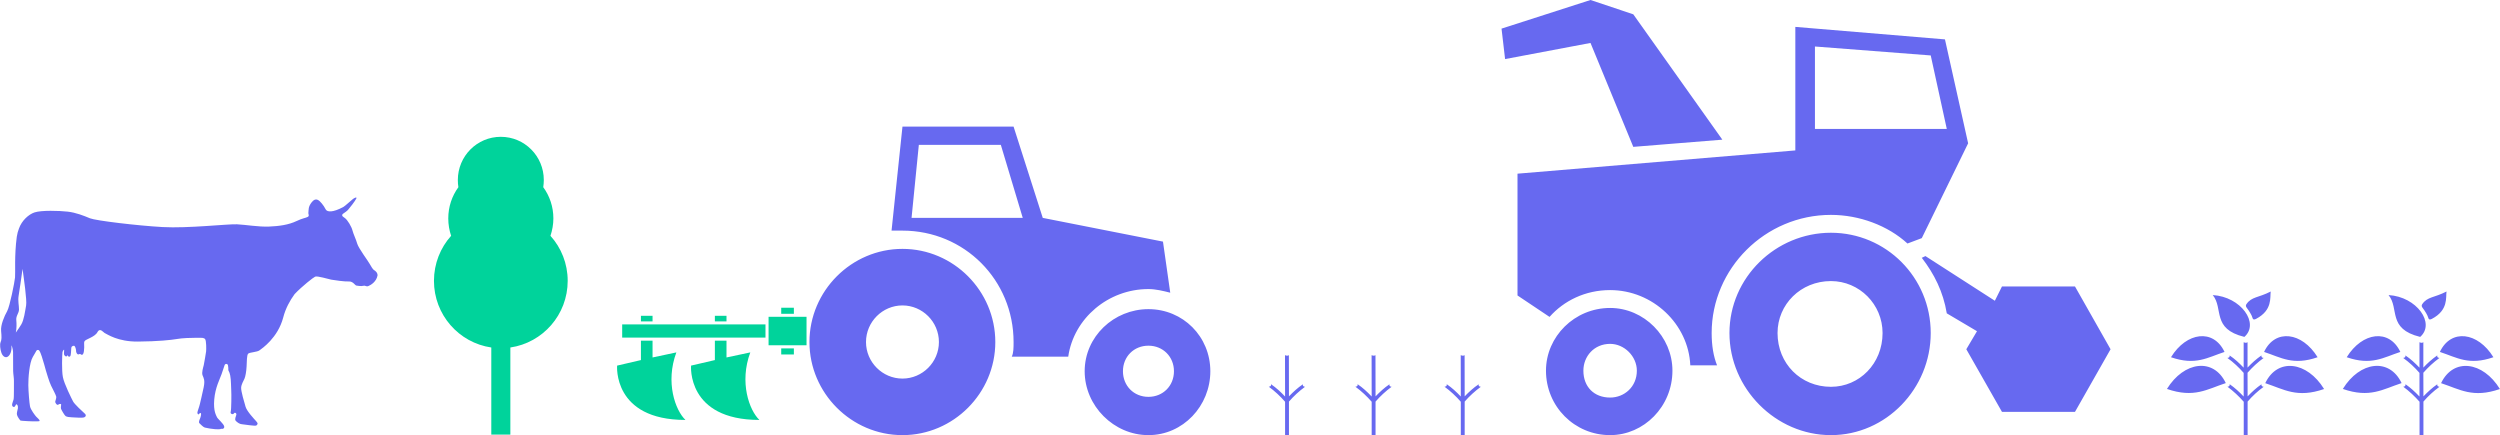
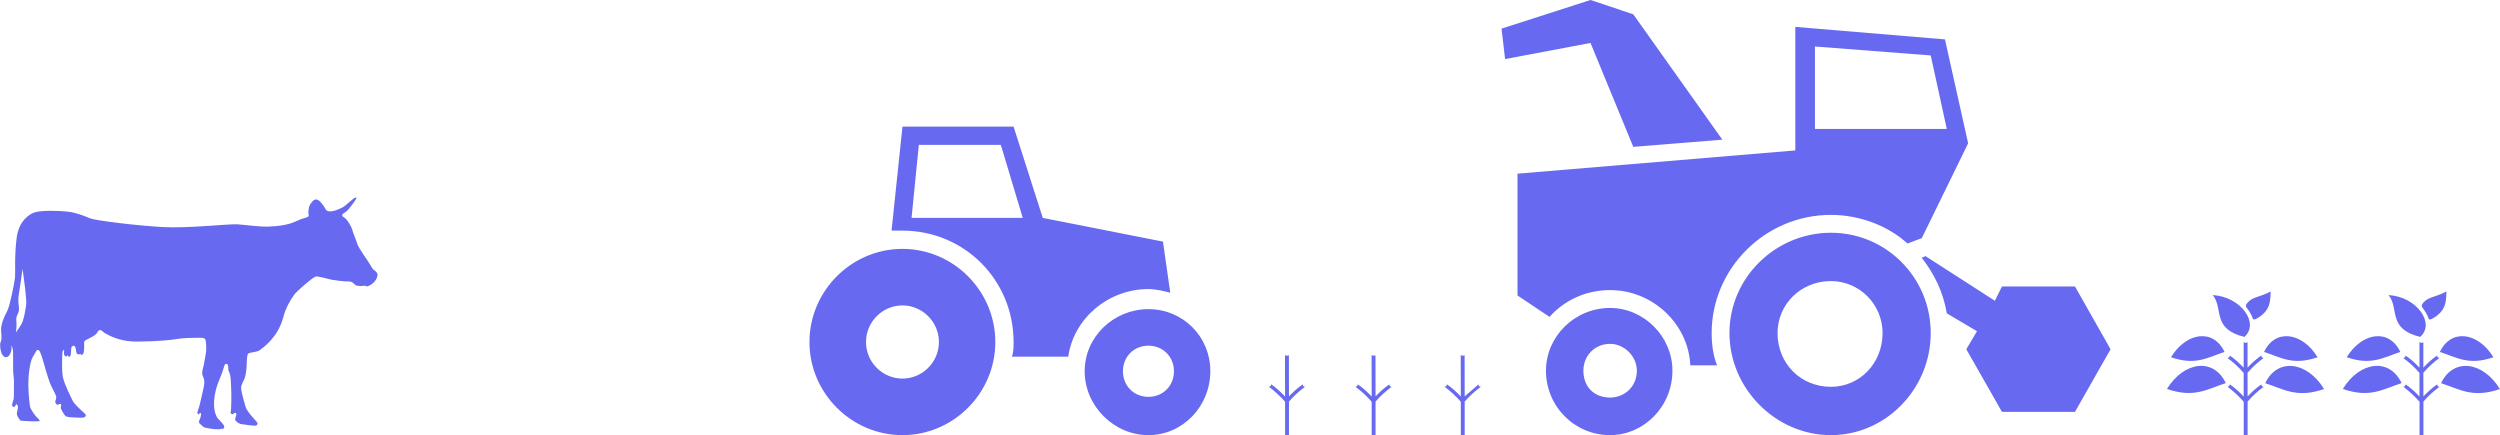
<svg xmlns="http://www.w3.org/2000/svg" xml:space="preserve" width="316px" height="55px" version="1.1" shape-rendering="geometricPrecision" text-rendering="geometricPrecision" image-rendering="optimizeQuality" fill-rule="evenodd" clip-rule="evenodd" viewBox="0 0 316.09 55.02">
  <g id="__x0023_Layer_x0020_1">
-     <path fill="#00D39B" d="M68.75 22.76c0,0.32 -0.03,0.62 -0.07,0.91 0.81,1.11 1.28,2.47 1.28,3.95 0,0.76 -0.14,1.51 -0.37,2.2 1.36,1.5 2.18,3.51 2.18,5.69 0,4.29 -3.15,7.83 -7.25,8.43l0 11.01 -2.41 0 0 -11.01c-4.1,-0.6 -7.25,-4.14 -7.25,-8.43 0,-2.18 0.82,-4.19 2.17,-5.69 -0.23,-0.69 -0.36,-1.44 -0.36,-2.2 0,-1.48 0.47,-2.84 1.28,-3.95 -0.05,-0.29 -0.07,-0.59 -0.07,-0.91 0,-3.02 2.43,-5.46 5.43,-5.46 3.01,0 5.44,2.44 5.44,5.46zm16.76 21.8l-3.01 0.64 0 -2.12 -1.47 0 0 2.45 -3.01 0.7c0,0 -0.58,6.87 8.64,6.87 -1.28,-1.22 -2.56,-4.75 -1.15,-8.54zm14.86 -5.65l-1.6 0 0 0.77 1.6 0 0 -0.77zm-1.6 5.14l0 0.77 1.6 0 0 -0.77 -1.6 0zm-1.6 -3.99l4.8 0 0 3.6 -4.8 0 0 -3.6zm-18.51 0.96l18.12 0 0 1.67 -18.12 0 0 -1.67zm16.2 3.54l-3.01 0.64 0 -2.12 -1.47 0 0 2.45 -3.01 0.7c0,0 -0.58,6.87 8.64,6.87 -1.28,-1.22 -2.56,-4.75 -1.15,-8.54zm-3.01 -3.92l0 -0.71 -1.47 0 0 0.71 1.47 0zm-9.35 0l0 -0.71 -1.47 0 0 0.71 1.47 0z" />
-     <path fill="#6769F0" d="M266.86 44.16l-4.5 7.92 -9.23 0 -4.51 -7.92 1.35 -2.28 -3.82 -2.26c-0.45,-2.72 -1.58,-4.98 -3.16,-7.02l0.46 -0.22 8.78 5.65 0.9 -1.81 9.23 0 4.5 7.94zm-102.13 4.43c-0.02,0.09 -0.01,0.17 0.04,0.22 0.04,0.05 0.12,0.09 0.23,0.1 -0.75,0.55 -1.43,1.18 -2.03,1.87l0 4.24 -0.49 0 0 -4.22c-0.61,-0.7 -1.29,-1.34 -2.06,-1.9 0.11,-0.01 0.19,-0.04 0.24,-0.09 0.04,-0.06 0.06,-0.13 0.04,-0.23 0.68,0.47 1.21,0.96 1.78,1.56l-0.01 -5.23c0.18,0.08 0.35,0.1 0.49,0l0.01 5.21c0.56,-0.58 1.09,-1.07 1.76,-1.53zm22.23 0c-0.02,0.09 -0.01,0.17 0.03,0.22 0.05,0.05 0.13,0.09 0.24,0.1 -0.75,0.55 -1.44,1.18 -2.04,1.87l0 4.24 -0.49 0 0 -4.22c-0.61,-0.7 -1.29,-1.34 -2.06,-1.9 0.11,-0.01 0.19,-0.04 0.24,-0.09 0.04,-0.06 0.06,-0.13 0.04,-0.23 0.68,0.47 1.21,0.96 1.78,1.56l-0.01 -5.23c0.18,0.08 0.35,0.1 0.49,0l0.01 5.21c0.56,-0.58 1.09,-1.07 1.77,-1.53zm-11.28 0c-0.02,0.09 -0.01,0.17 0.04,0.22 0.04,0.05 0.12,0.09 0.23,0.1 -0.75,0.55 -1.43,1.18 -2.03,1.87l0 4.24 -0.49 0 0 -4.22c-0.61,-0.7 -1.29,-1.34 -2.06,-1.9 0.11,-0.01 0.19,-0.04 0.24,-0.09 0.04,-0.06 0.06,-0.13 0.04,-0.23 0.68,0.47 1.21,0.96 1.78,1.56l-0.01 -5.23c0.18,0.08 0.35,0.1 0.49,0l0.01 5.21c0.56,-0.58 1.09,-1.07 1.76,-1.53zm126.33 -11.28c3.57,0.21 5.95,3.58 4,5.29 -4.18,-1.02 -2.61,-3.6 -4,-5.29zm7.33 -0.45c-1.55,0.8 -2.42,0.64 -3.07,1.6 -0.1,0.15 -0.09,0.29 0.04,0.46 0.21,0.27 0.33,0.47 0.45,0.67 0.12,0.21 0.21,0.38 0.28,0.61 0.02,0.06 0.06,0.32 0.45,0.12 2.11,-1.11 1.74,-2.72 1.85,-3.46zm-5.68 11.58c-2.39,0.78 -4,1.93 -7.43,0.74 2.14,-3.49 5.89,-3.99 7.43,-0.74zm4.84 -3.94c2.17,0.71 3.65,1.75 6.77,0.67 -1.96,-3.19 -5.37,-3.64 -6.77,-0.67zm-5 0c-1.4,-2.97 -4.81,-2.52 -6.78,0.67 3.13,1.08 4.61,0.04 6.78,-0.67zm4.67 0.44c-0.02,0.1 0,0.17 0.04,0.23 0.05,0.05 0.13,0.08 0.24,0.09 -0.76,0.55 -1.43,1.18 -2.04,1.87l0.01 2.99c0.56,-0.58 1.09,-1.07 1.75,-1.53 -0.01,0.09 0,0.17 0.05,0.22 0.04,0.05 0.12,0.09 0.23,0.1 -0.76,0.55 -1.43,1.17 -2.03,1.87l0 0.59 0 3.65 -0.49 0 0 -4.22c-0.62,-0.7 -1.3,-1.34 -2.06,-1.9 0.11,-0.01 0.19,-0.04 0.23,-0.09 0.05,-0.06 0.06,-0.13 0.05,-0.23 0.67,0.47 1.2,0.96 1.77,1.56l0 -2.99c-0.61,-0.7 -1.29,-1.34 -2.06,-1.89 0.12,-0.01 0.19,-0.05 0.24,-0.1 0.05,-0.05 0.06,-0.13 0.04,-0.22 0.68,0.46 1.21,0.96 1.78,1.55l0 -3.22c0.18,0.09 0.35,0.11 0.49,0l0 2.25 0 0.96c0.56,-0.59 1.09,-1.07 1.76,-1.54zm0.48 3.51c1.55,-3.25 5.29,-2.76 7.44,0.74 -3.43,1.19 -5.05,0.04 -7.44,-0.74zm-28.87 -11.14c3.57,0.21 5.95,3.58 4,5.29 -4.17,-1.02 -2.61,-3.6 -4,-5.29zm7.33 -0.45c-1.55,0.8 -2.42,0.64 -3.07,1.6 -0.1,0.15 -0.09,0.29 0.04,0.46 0.21,0.27 0.33,0.47 0.45,0.67 0.13,0.21 0.21,0.38 0.28,0.61 0.02,0.06 0.06,0.32 0.45,0.12 2.11,-1.11 1.74,-2.72 1.85,-3.46zm-5.68 11.58c-2.39,0.78 -4,1.93 -7.44,0.74 2.15,-3.49 5.9,-3.99 7.44,-0.74zm4.84 -3.94c2.17,0.71 3.65,1.75 6.77,0.67 -1.96,-3.19 -5.37,-3.64 -6.77,-0.67zm-5 0c-1.4,-2.97 -4.81,-2.52 -6.77,0.67 3.12,1.08 4.6,0.04 6.77,-0.67zm4.67 0.44c-0.02,0.1 0,0.17 0.04,0.23 0.05,0.05 0.13,0.08 0.24,0.09 -0.76,0.55 -1.43,1.18 -2.04,1.87l0.01 2.99c0.56,-0.58 1.09,-1.07 1.75,-1.53 -0.01,0.09 0,0.17 0.05,0.22 0.04,0.05 0.12,0.09 0.23,0.1 -0.76,0.55 -1.43,1.17 -2.03,1.87l0 0.59 0 3.65 -0.49 0 0 -4.22c-0.62,-0.7 -1.3,-1.34 -2.06,-1.9 0.11,-0.01 0.19,-0.04 0.23,-0.09 0.05,-0.06 0.06,-0.13 0.05,-0.23 0.67,0.47 1.2,0.96 1.77,1.56l0 -2.99c-0.61,-0.7 -1.29,-1.34 -2.06,-1.89 0.12,-0.01 0.19,-0.05 0.24,-0.1 0.05,-0.05 0.06,-0.13 0.04,-0.22 0.68,0.46 1.21,0.96 1.78,1.55l0 -3.22c0.18,0.09 0.35,0.11 0.49,0l0 2.25 0 0.96c0.56,-0.59 1.09,-1.07 1.76,-1.54zm0.48 3.51c1.54,-3.25 5.29,-2.76 7.44,0.74 -3.43,1.19 -5.05,0.04 -7.44,-0.74zm-239.14 -14.3c-0.13,-0.06 -0.39,-0.5 -0.56,-0.8 -0.15,-0.3 -1.39,-1.95 -1.56,-2.53 -0.16,-0.57 -0.48,-1.2 -0.6,-1.67 -0.11,-0.47 -0.63,-1.36 -0.98,-1.59 -0.1,-0.06 -0.18,-0.12 -0.24,-0.18 -0.12,-0.09 -0.11,-0.27 0.02,-0.35 0.21,-0.14 0.51,-0.35 0.63,-0.49 0.2,-0.21 0.92,-1.15 1.05,-1.43 0.13,-0.29 -0.31,-0.04 -0.43,0.06 -0.12,0.09 -0.65,0.55 -0.95,0.81 -0.07,0.06 -0.15,0.12 -0.24,0.18 -1.38,0.75 -2.06,0.65 -2.24,0.33 -0.15,-0.28 -0.33,-0.57 -0.5,-0.76 -0.31,-0.36 -0.74,-0.87 -1.3,-0.13 -0.43,0.57 -0.35,0.87 -0.4,1.33 0,0.06 0.01,0.14 0.04,0.23 0.03,0.11 -0.02,0.23 -0.13,0.27 -0.15,0.07 -0.3,0.12 -0.47,0.16 -0.27,0.07 -0.6,0.21 -0.93,0.36 -1,0.48 -2.22,0.65 -3.51,0.7 -1.3,0.05 -2.88,-0.23 -4.03,-0.29 -1.16,-0.05 -6.21,0.53 -9.4,0.35 -3.2,-0.18 -8.46,-0.81 -9.19,-1.11 -0.73,-0.31 -1.79,-0.73 -2.82,-0.84 -1.04,-0.12 -3.33,-0.19 -4.19,0.1 -0.72,0.24 -1.61,1.01 -1.97,2.05 -0.12,0.3 -0.21,0.64 -0.27,1.03 -0.32,2.38 -0.16,4.59 -0.22,5.14 -0.05,0.56 -0.66,3.66 -1,4.27 -0.35,0.62 -0.84,1.74 -0.76,2.51 0.07,0.73 0.07,1.11 -0.06,1.39 -0.13,0.29 -0.06,0.91 0.1,1.37 0.16,0.45 0.54,0.72 0.88,0.42 0.33,-0.29 0.42,-0.88 0.39,-1.14 -0.01,-0.06 0.01,-0.14 0.03,-0.24 0.07,0.29 0.17,0.61 0.17,0.86 -0.01,0.4 0,2 0.01,2.4 0.01,0.4 0.12,0.95 0.1,1.32 -0.02,0.36 0.03,2 -0.05,2.29 -0.08,0.3 -0.33,0.74 -0.06,0.9 0.28,0.16 0.32,-0.35 0.43,-0.31 0.11,0.04 0.22,0.21 0.18,0.51 -0.05,0.3 -0.18,0.59 -0.11,0.84 0.07,0.26 0.38,0.67 0.44,0.71 0.07,0.04 1.64,0.12 1.97,0.1 0.33,-0.02 0.46,0.02 0.45,-0.1 -0.01,-0.11 -0.33,-0.38 -0.44,-0.5 -0.11,-0.12 -0.7,-0.87 -0.78,-1.31 -0.08,-0.43 -0.2,-1.86 -0.21,-2.67 -0.01,-0.82 0.12,-2.83 0.57,-3.57 0.24,-0.39 0.36,-0.63 0.45,-0.78 0.08,-0.14 0.29,-0.14 0.38,0 0.08,0.14 0.18,0.34 0.3,0.72 0.23,0.68 0.44,1.51 0.52,1.78 0.08,0.26 0.42,1.44 0.66,1.92 0.23,0.47 0.62,1.2 0.65,1.39 0.04,0.18 -0.13,0.54 -0.13,0.65 -0.01,0.11 0.22,0.48 0.38,0.36 0.15,-0.12 0.36,-0.13 0.37,-0.02 0,0.1 -0.06,0.4 -0.02,0.53 0.04,0.13 0.43,0.82 0.58,0.93 0.16,0.11 0.5,0.15 0.82,0.16 0.32,0.02 1.34,0.09 1.54,0 0.19,-0.09 0.3,-0.27 0.05,-0.49 -0.25,-0.22 -1.29,-1.19 -1.45,-1.5 -0.17,-0.31 -1.15,-2.27 -1.3,-3.1 -0.16,-0.8 -0.1,-2.79 -0.05,-3.17l0.02 -0.05c0.06,-0.17 0.19,-0.3 0.19,-0.21 -0.01,0.09 -0.04,0.51 0,0.61 0.04,0.09 0.29,0.41 0.44,0.03 0.04,0.25 0.33,0.32 0.39,-0.01 0.06,-0.33 0.05,-0.91 0.1,-1 0.04,-0.09 0.29,-0.24 0.4,-0.11 0.11,0.14 0.19,0.47 0.18,0.65 0,0.15 0.17,0.48 0.34,0.38 0.08,-0.05 0.18,-0.06 0.24,0 0.14,0.12 0.34,0.12 0.41,-0.4 0.1,-0.74 -0.04,-0.97 0.07,-1.24 0.11,-0.27 1.3,-0.52 1.64,-1.16 0.35,-0.64 0.77,0.09 0.99,0.15 0.22,0.09 1.58,1.07 4.13,1.04 2.57,-0.02 4.2,-0.2 4.9,-0.32 0.7,-0.13 1.87,-0.16 2.55,-0.16 0.67,0 0.89,-0.02 1.05,0.18 0.15,0.19 0.15,1.3 0.12,1.55 -0.03,0.25 -0.24,1.46 -0.3,1.74 -0.07,0.28 -0.28,0.93 -0.15,1.27 0.13,0.34 0.34,0.6 0.14,1.54 -0.2,0.94 -0.4,1.78 -0.48,2.11 -0.07,0.33 -0.29,0.88 -0.31,1.04 -0.02,0.15 0.1,0.33 0.17,0.24 0.07,-0.1 0.22,-0.21 0.28,-0.13 0.05,0.08 -0.02,0.46 -0.12,0.68 -0.1,0.22 -0.19,0.48 -0.07,0.59 0.12,0.1 0.44,0.47 0.67,0.54 0.23,0.07 1.03,0.2 1.32,0.21 0.28,0.02 0.68,0.03 0.76,-0.06 0.04,0.06 0.44,0.04 0.38,-0.29 -0.06,-0.34 -0.86,-0.99 -0.92,-1.18 -0.07,-0.19 -0.47,-0.71 -0.34,-2.23 0.13,-1.52 0.71,-2.58 0.93,-3.21l0.38 -1.13c0.08,-0.23 0.4,-0.19 0.43,0.04 0.04,0.24 0.05,0.44 0.04,0.54 -0.01,0.18 0.13,0.16 0.24,0.73 0.12,0.57 0.1,1.61 0.13,1.92 0.03,0.3 0.02,2.43 -0.07,2.68 -0.09,0.25 0.29,0.39 0.4,0.2 0.11,-0.19 0.37,-0.04 0.31,0.18 -0.06,0.22 -0.24,0.57 -0.07,0.75 0.17,0.19 0.5,0.42 0.76,0.43 0.27,0.01 1.73,0.28 1.86,0.15 0.14,-0.13 0.24,-0.23 -0.03,-0.52 -0.26,-0.29 -1.18,-1.26 -1.35,-1.84 -0.17,-0.57 -0.58,-1.97 -0.56,-2.4 0.02,-0.44 0.31,-0.88 0.42,-1.14 0.12,-0.26 0.24,-0.93 0.27,-1.54 0.03,-0.61 0.02,-1.45 0.2,-1.63 0.19,-0.18 1.12,-0.19 1.43,-0.42 0.31,-0.23 2.32,-1.57 3,-4.15 0.3,-1.16 0.85,-2.15 1.42,-2.93l0.02 -0.03c0.97,-1.02 2.37,-2.11 2.6,-2.21 0.28,-0.12 1.67,0.31 2.03,0.38 0.37,0.07 1.72,0.26 2.22,0.23 0.51,-0.04 0.81,0.48 0.92,0.51 0.11,0.02 0.63,0.12 0.92,0.04 0.3,-0.08 0.34,0.16 0.66,0.02 0.32,-0.13 0.98,-0.55 1.13,-1.3l0.01 -0.05c0,-0.37 -0.33,-0.6 -0.45,-0.66zm-43.99 4.47c-0.14,0.78 -0.27,1.84 -0.62,2.42 -0.15,0.27 -0.43,0.64 -0.68,1.01 0.11,-0.54 0.1,-1.18 0.06,-1.53 -0.07,-0.59 0.33,-0.89 0.34,-1.38 0,-0.53 -0.15,-1.1 -0.05,-1.72 0.09,-0.5 0.37,-2.48 0.5,-3.42 0.16,1.22 0.57,3.96 0.45,4.62zm214.48 -20.96l-11.26 0.91 -5.41 -13.14 -10.8 2.04 -0.45 -3.85 11.25 -3.62 5.41 1.81 11.26 15.85zm28.15 -12.68l-18.92 -1.58 0 15.62 -35.13 2.94 0 15.4 4.05 2.71c1.81,-2.04 4.51,-3.39 7.66,-3.39 5.4,0 9.91,4.3 10.14,9.51l3.38 0c-0.45,-1.13 -0.68,-2.49 -0.68,-4.08 0,-8.15 6.76,-14.94 15.08,-14.94 3.61,0 7.21,1.36 9.68,3.62l1.81 -0.68 5.86 -11.99 -2.93 -13.14zm-42.34 33.96c-4.5,0 -8.11,3.62 -8.11,7.93 0,4.53 3.61,8.15 8.11,8.15 4.28,0 7.88,-3.62 7.88,-8.15 0,-4.31 -3.6,-7.93 -7.88,-7.93zm27.92 -9.51c-6.98,0 -12.83,5.66 -12.83,12.68 0,7.02 5.85,12.91 12.83,12.91 6.98,0 12.62,-5.89 12.62,-12.91 0,-7.02 -5.64,-12.68 -12.62,-12.68zm-86.3 9.66c-4.37,0 -8.06,3.47 -8.06,7.85 0,4.39 3.69,8.08 8.06,8.08 4.38,0 7.83,-3.69 7.83,-8.08 0,-4.38 -3.45,-7.85 -7.83,-7.85zm0 11.09c1.84,0 3.23,-1.39 3.23,-3.24 0,-1.84 -1.39,-3.23 -3.23,-3.23 -1.84,0 -3.22,1.39 -3.22,3.23 0,1.85 1.38,3.24 3.22,3.24zm-31.1 -34.17l14.05 0 3.69 11.54 15.2 3 0.92 6.46c-0.92,-0.23 -1.84,-0.46 -2.76,-0.46 -5.07,0 -9.44,3.69 -10.14,8.55l-7.14 0c0.23,-0.46 0.23,-1.16 0.23,-1.85 0,-7.85 -6.22,-14.09 -14.05,-14.09l-1.38 0 1.38 -13.15zm15.21 11.54l-2.77 -9.23 -10.37 0 -0.92 9.23 14.06 0zm-15.21 3.92c6.45,0 11.74,5.31 11.74,11.78 0,6.46 -5.29,11.77 -11.74,11.77 -6.45,0 -11.76,-5.31 -11.76,-11.77 0,-6.47 5.31,-11.78 11.76,-11.78zm0 16.4c2.53,0 4.61,-2.08 4.61,-4.62 0,-2.55 -2.08,-4.63 -4.61,-4.63 -2.53,0 -4.61,2.08 -4.61,4.63 0,2.54 2.08,4.62 4.61,4.62zm117.4 1.04c-3.82,0 -6.75,-2.94 -6.75,-6.8 0,-3.62 2.93,-6.57 6.75,-6.57 3.61,0 6.53,2.95 6.53,6.57 0,3.86 -2.92,6.8 -6.53,6.8zm-27.92 1.36c-2.03,0 -3.38,-1.36 -3.38,-3.4 0,-1.81 1.35,-3.39 3.38,-3.39 1.8,0 3.38,1.58 3.38,3.39 0,2.04 -1.58,3.4 -3.38,3.4zm25.9 -33.97l0 -10.42 14.64 1.13 2.03 9.29 -16.67 0z" />
+     <path fill="#6769F0" d="M266.86 44.16l-4.5 7.92 -9.23 0 -4.51 -7.92 1.35 -2.28 -3.82 -2.26c-0.45,-2.72 -1.58,-4.98 -3.16,-7.02l0.46 -0.22 8.78 5.65 0.9 -1.81 9.23 0 4.5 7.94zm-102.13 4.43c-0.02,0.09 -0.01,0.17 0.04,0.22 0.04,0.05 0.12,0.09 0.23,0.1 -0.75,0.55 -1.43,1.18 -2.03,1.87l0 4.24 -0.49 0 0 -4.22c-0.61,-0.7 -1.29,-1.34 -2.06,-1.9 0.11,-0.01 0.19,-0.04 0.24,-0.09 0.04,-0.06 0.06,-0.13 0.04,-0.23 0.68,0.47 1.21,0.96 1.78,1.56l-0.01 -5.23c0.18,0.08 0.35,0.1 0.49,0l0.01 5.21c0.56,-0.58 1.09,-1.07 1.76,-1.53zm22.23 0c-0.02,0.09 -0.01,0.17 0.03,0.22 0.05,0.05 0.13,0.09 0.24,0.1 -0.75,0.55 -1.44,1.18 -2.04,1.87l0 4.24 -0.49 0 0 -4.22c-0.61,-0.7 -1.29,-1.34 -2.06,-1.9 0.11,-0.01 0.19,-0.04 0.24,-0.09 0.04,-0.06 0.06,-0.13 0.04,-0.23 0.68,0.47 1.21,0.96 1.78,1.56l-0.01 -5.23c0.18,0.08 0.35,0.1 0.49,0l0.01 5.21zm-11.28 0c-0.02,0.09 -0.01,0.17 0.04,0.22 0.04,0.05 0.12,0.09 0.23,0.1 -0.75,0.55 -1.43,1.18 -2.03,1.87l0 4.24 -0.49 0 0 -4.22c-0.61,-0.7 -1.29,-1.34 -2.06,-1.9 0.11,-0.01 0.19,-0.04 0.24,-0.09 0.04,-0.06 0.06,-0.13 0.04,-0.23 0.68,0.47 1.21,0.96 1.78,1.56l-0.01 -5.23c0.18,0.08 0.35,0.1 0.49,0l0.01 5.21c0.56,-0.58 1.09,-1.07 1.76,-1.53zm126.33 -11.28c3.57,0.21 5.95,3.58 4,5.29 -4.18,-1.02 -2.61,-3.6 -4,-5.29zm7.33 -0.45c-1.55,0.8 -2.42,0.64 -3.07,1.6 -0.1,0.15 -0.09,0.29 0.04,0.46 0.21,0.27 0.33,0.47 0.45,0.67 0.12,0.21 0.21,0.38 0.28,0.61 0.02,0.06 0.06,0.32 0.45,0.12 2.11,-1.11 1.74,-2.72 1.85,-3.46zm-5.68 11.58c-2.39,0.78 -4,1.93 -7.43,0.74 2.14,-3.49 5.89,-3.99 7.43,-0.74zm4.84 -3.94c2.17,0.71 3.65,1.75 6.77,0.67 -1.96,-3.19 -5.37,-3.64 -6.77,-0.67zm-5 0c-1.4,-2.97 -4.81,-2.52 -6.78,0.67 3.13,1.08 4.61,0.04 6.78,-0.67zm4.67 0.44c-0.02,0.1 0,0.17 0.04,0.23 0.05,0.05 0.13,0.08 0.24,0.09 -0.76,0.55 -1.43,1.18 -2.04,1.87l0.01 2.99c0.56,-0.58 1.09,-1.07 1.75,-1.53 -0.01,0.09 0,0.17 0.05,0.22 0.04,0.05 0.12,0.09 0.23,0.1 -0.76,0.55 -1.43,1.17 -2.03,1.87l0 0.59 0 3.65 -0.49 0 0 -4.22c-0.62,-0.7 -1.3,-1.34 -2.06,-1.9 0.11,-0.01 0.19,-0.04 0.23,-0.09 0.05,-0.06 0.06,-0.13 0.05,-0.23 0.67,0.47 1.2,0.96 1.77,1.56l0 -2.99c-0.61,-0.7 -1.29,-1.34 -2.06,-1.89 0.12,-0.01 0.19,-0.05 0.24,-0.1 0.05,-0.05 0.06,-0.13 0.04,-0.22 0.68,0.46 1.21,0.96 1.78,1.55l0 -3.22c0.18,0.09 0.35,0.11 0.49,0l0 2.25 0 0.96c0.56,-0.59 1.09,-1.07 1.76,-1.54zm0.48 3.51c1.55,-3.25 5.29,-2.76 7.44,0.74 -3.43,1.19 -5.05,0.04 -7.44,-0.74zm-28.87 -11.14c3.57,0.21 5.95,3.58 4,5.29 -4.17,-1.02 -2.61,-3.6 -4,-5.29zm7.33 -0.45c-1.55,0.8 -2.42,0.64 -3.07,1.6 -0.1,0.15 -0.09,0.29 0.04,0.46 0.21,0.27 0.33,0.47 0.45,0.67 0.13,0.21 0.21,0.38 0.28,0.61 0.02,0.06 0.06,0.32 0.45,0.12 2.11,-1.11 1.74,-2.72 1.85,-3.46zm-5.68 11.58c-2.39,0.78 -4,1.93 -7.44,0.74 2.15,-3.49 5.9,-3.99 7.44,-0.74zm4.84 -3.94c2.17,0.71 3.65,1.75 6.77,0.67 -1.96,-3.19 -5.37,-3.64 -6.77,-0.67zm-5 0c-1.4,-2.97 -4.81,-2.52 -6.77,0.67 3.12,1.08 4.6,0.04 6.77,-0.67zm4.67 0.44c-0.02,0.1 0,0.17 0.04,0.23 0.05,0.05 0.13,0.08 0.24,0.09 -0.76,0.55 -1.43,1.18 -2.04,1.87l0.01 2.99c0.56,-0.58 1.09,-1.07 1.75,-1.53 -0.01,0.09 0,0.17 0.05,0.22 0.04,0.05 0.12,0.09 0.23,0.1 -0.76,0.55 -1.43,1.17 -2.03,1.87l0 0.59 0 3.65 -0.49 0 0 -4.22c-0.62,-0.7 -1.3,-1.34 -2.06,-1.9 0.11,-0.01 0.19,-0.04 0.23,-0.09 0.05,-0.06 0.06,-0.13 0.05,-0.23 0.67,0.47 1.2,0.96 1.77,1.56l0 -2.99c-0.61,-0.7 -1.29,-1.34 -2.06,-1.89 0.12,-0.01 0.19,-0.05 0.24,-0.1 0.05,-0.05 0.06,-0.13 0.04,-0.22 0.68,0.46 1.21,0.96 1.78,1.55l0 -3.22c0.18,0.09 0.35,0.11 0.49,0l0 2.25 0 0.96c0.56,-0.59 1.09,-1.07 1.76,-1.54zm0.48 3.51c1.54,-3.25 5.29,-2.76 7.44,0.74 -3.43,1.19 -5.05,0.04 -7.44,-0.74zm-239.14 -14.3c-0.13,-0.06 -0.39,-0.5 -0.56,-0.8 -0.15,-0.3 -1.39,-1.95 -1.56,-2.53 -0.16,-0.57 -0.48,-1.2 -0.6,-1.67 -0.11,-0.47 -0.63,-1.36 -0.98,-1.59 -0.1,-0.06 -0.18,-0.12 -0.24,-0.18 -0.12,-0.09 -0.11,-0.27 0.02,-0.35 0.21,-0.14 0.51,-0.35 0.63,-0.49 0.2,-0.21 0.92,-1.15 1.05,-1.43 0.13,-0.29 -0.31,-0.04 -0.43,0.06 -0.12,0.09 -0.65,0.55 -0.95,0.81 -0.07,0.06 -0.15,0.12 -0.24,0.18 -1.38,0.75 -2.06,0.65 -2.24,0.33 -0.15,-0.28 -0.33,-0.57 -0.5,-0.76 -0.31,-0.36 -0.74,-0.87 -1.3,-0.13 -0.43,0.57 -0.35,0.87 -0.4,1.33 0,0.06 0.01,0.14 0.04,0.23 0.03,0.11 -0.02,0.23 -0.13,0.27 -0.15,0.07 -0.3,0.12 -0.47,0.16 -0.27,0.07 -0.6,0.21 -0.93,0.36 -1,0.48 -2.22,0.65 -3.51,0.7 -1.3,0.05 -2.88,-0.23 -4.03,-0.29 -1.16,-0.05 -6.21,0.53 -9.4,0.35 -3.2,-0.18 -8.46,-0.81 -9.19,-1.11 -0.73,-0.31 -1.79,-0.73 -2.82,-0.84 -1.04,-0.12 -3.33,-0.19 -4.19,0.1 -0.72,0.24 -1.61,1.01 -1.97,2.05 -0.12,0.3 -0.21,0.64 -0.27,1.03 -0.32,2.38 -0.16,4.59 -0.22,5.14 -0.05,0.56 -0.66,3.66 -1,4.27 -0.35,0.62 -0.84,1.74 -0.76,2.51 0.07,0.73 0.07,1.11 -0.06,1.39 -0.13,0.29 -0.06,0.91 0.1,1.37 0.16,0.45 0.54,0.72 0.88,0.42 0.33,-0.29 0.42,-0.88 0.39,-1.14 -0.01,-0.06 0.01,-0.14 0.03,-0.24 0.07,0.29 0.17,0.61 0.17,0.86 -0.01,0.4 0,2 0.01,2.4 0.01,0.4 0.12,0.95 0.1,1.32 -0.02,0.36 0.03,2 -0.05,2.29 -0.08,0.3 -0.33,0.74 -0.06,0.9 0.28,0.16 0.32,-0.35 0.43,-0.31 0.11,0.04 0.22,0.21 0.18,0.51 -0.05,0.3 -0.18,0.59 -0.11,0.84 0.07,0.26 0.38,0.67 0.44,0.71 0.07,0.04 1.64,0.12 1.97,0.1 0.33,-0.02 0.46,0.02 0.45,-0.1 -0.01,-0.11 -0.33,-0.38 -0.44,-0.5 -0.11,-0.12 -0.7,-0.87 -0.78,-1.31 -0.08,-0.43 -0.2,-1.86 -0.21,-2.67 -0.01,-0.82 0.12,-2.83 0.57,-3.57 0.24,-0.39 0.36,-0.63 0.45,-0.78 0.08,-0.14 0.29,-0.14 0.38,0 0.08,0.14 0.18,0.34 0.3,0.72 0.23,0.68 0.44,1.51 0.52,1.78 0.08,0.26 0.42,1.44 0.66,1.92 0.23,0.47 0.62,1.2 0.65,1.39 0.04,0.18 -0.13,0.54 -0.13,0.65 -0.01,0.11 0.22,0.48 0.38,0.36 0.15,-0.12 0.36,-0.13 0.37,-0.02 0,0.1 -0.06,0.4 -0.02,0.53 0.04,0.13 0.43,0.82 0.58,0.93 0.16,0.11 0.5,0.15 0.82,0.16 0.32,0.02 1.34,0.09 1.54,0 0.19,-0.09 0.3,-0.27 0.05,-0.49 -0.25,-0.22 -1.29,-1.19 -1.45,-1.5 -0.17,-0.31 -1.15,-2.27 -1.3,-3.1 -0.16,-0.8 -0.1,-2.79 -0.05,-3.17l0.02 -0.05c0.06,-0.17 0.19,-0.3 0.19,-0.21 -0.01,0.09 -0.04,0.51 0,0.61 0.04,0.09 0.29,0.41 0.44,0.03 0.04,0.25 0.33,0.32 0.39,-0.01 0.06,-0.33 0.05,-0.91 0.1,-1 0.04,-0.09 0.29,-0.24 0.4,-0.11 0.11,0.14 0.19,0.47 0.18,0.65 0,0.15 0.17,0.48 0.34,0.38 0.08,-0.05 0.18,-0.06 0.24,0 0.14,0.12 0.34,0.12 0.41,-0.4 0.1,-0.74 -0.04,-0.97 0.07,-1.24 0.11,-0.27 1.3,-0.52 1.64,-1.16 0.35,-0.64 0.77,0.09 0.99,0.15 0.22,0.09 1.58,1.07 4.13,1.04 2.57,-0.02 4.2,-0.2 4.9,-0.32 0.7,-0.13 1.87,-0.16 2.55,-0.16 0.67,0 0.89,-0.02 1.05,0.18 0.15,0.19 0.15,1.3 0.12,1.55 -0.03,0.25 -0.24,1.46 -0.3,1.74 -0.07,0.28 -0.28,0.93 -0.15,1.27 0.13,0.34 0.34,0.6 0.14,1.54 -0.2,0.94 -0.4,1.78 -0.48,2.11 -0.07,0.33 -0.29,0.88 -0.31,1.04 -0.02,0.15 0.1,0.33 0.17,0.24 0.07,-0.1 0.22,-0.21 0.28,-0.13 0.05,0.08 -0.02,0.46 -0.12,0.68 -0.1,0.22 -0.19,0.48 -0.07,0.59 0.12,0.1 0.44,0.47 0.67,0.54 0.23,0.07 1.03,0.2 1.32,0.21 0.28,0.02 0.68,0.03 0.76,-0.06 0.04,0.06 0.44,0.04 0.38,-0.29 -0.06,-0.34 -0.86,-0.99 -0.92,-1.18 -0.07,-0.19 -0.47,-0.71 -0.34,-2.23 0.13,-1.52 0.71,-2.58 0.93,-3.21l0.38 -1.13c0.08,-0.23 0.4,-0.19 0.43,0.04 0.04,0.24 0.05,0.44 0.04,0.54 -0.01,0.18 0.13,0.16 0.24,0.73 0.12,0.57 0.1,1.61 0.13,1.92 0.03,0.3 0.02,2.43 -0.07,2.68 -0.09,0.25 0.29,0.39 0.4,0.2 0.11,-0.19 0.37,-0.04 0.31,0.18 -0.06,0.22 -0.24,0.57 -0.07,0.75 0.17,0.19 0.5,0.42 0.76,0.43 0.27,0.01 1.73,0.28 1.86,0.15 0.14,-0.13 0.24,-0.23 -0.03,-0.52 -0.26,-0.29 -1.18,-1.26 -1.35,-1.84 -0.17,-0.57 -0.58,-1.97 -0.56,-2.4 0.02,-0.44 0.31,-0.88 0.42,-1.14 0.12,-0.26 0.24,-0.93 0.27,-1.54 0.03,-0.61 0.02,-1.45 0.2,-1.63 0.19,-0.18 1.12,-0.19 1.43,-0.42 0.31,-0.23 2.32,-1.57 3,-4.15 0.3,-1.16 0.85,-2.15 1.42,-2.93l0.02 -0.03c0.97,-1.02 2.37,-2.11 2.6,-2.21 0.28,-0.12 1.67,0.31 2.03,0.38 0.37,0.07 1.72,0.26 2.22,0.23 0.51,-0.04 0.81,0.48 0.92,0.51 0.11,0.02 0.63,0.12 0.92,0.04 0.3,-0.08 0.34,0.16 0.66,0.02 0.32,-0.13 0.98,-0.55 1.13,-1.3l0.01 -0.05c0,-0.37 -0.33,-0.6 -0.45,-0.66zm-43.99 4.47c-0.14,0.78 -0.27,1.84 -0.62,2.42 -0.15,0.27 -0.43,0.64 -0.68,1.01 0.11,-0.54 0.1,-1.18 0.06,-1.53 -0.07,-0.59 0.33,-0.89 0.34,-1.38 0,-0.53 -0.15,-1.1 -0.05,-1.72 0.09,-0.5 0.37,-2.48 0.5,-3.42 0.16,1.22 0.57,3.96 0.45,4.62zm214.48 -20.96l-11.26 0.91 -5.41 -13.14 -10.8 2.04 -0.45 -3.85 11.25 -3.62 5.41 1.81 11.26 15.85zm28.15 -12.68l-18.92 -1.58 0 15.62 -35.13 2.94 0 15.4 4.05 2.71c1.81,-2.04 4.51,-3.39 7.66,-3.39 5.4,0 9.91,4.3 10.14,9.51l3.38 0c-0.45,-1.13 -0.68,-2.49 -0.68,-4.08 0,-8.15 6.76,-14.94 15.08,-14.94 3.61,0 7.21,1.36 9.68,3.62l1.81 -0.68 5.86 -11.99 -2.93 -13.14zm-42.34 33.96c-4.5,0 -8.11,3.62 -8.11,7.93 0,4.53 3.61,8.15 8.11,8.15 4.28,0 7.88,-3.62 7.88,-8.15 0,-4.31 -3.6,-7.93 -7.88,-7.93zm27.92 -9.51c-6.98,0 -12.83,5.66 -12.83,12.68 0,7.02 5.85,12.91 12.83,12.91 6.98,0 12.62,-5.89 12.62,-12.91 0,-7.02 -5.64,-12.68 -12.62,-12.68zm-86.3 9.66c-4.37,0 -8.06,3.47 -8.06,7.85 0,4.39 3.69,8.08 8.06,8.08 4.38,0 7.83,-3.69 7.83,-8.08 0,-4.38 -3.45,-7.85 -7.83,-7.85zm0 11.09c1.84,0 3.23,-1.39 3.23,-3.24 0,-1.84 -1.39,-3.23 -3.23,-3.23 -1.84,0 -3.22,1.39 -3.22,3.23 0,1.85 1.38,3.24 3.22,3.24zm-31.1 -34.17l14.05 0 3.69 11.54 15.2 3 0.92 6.46c-0.92,-0.23 -1.84,-0.46 -2.76,-0.46 -5.07,0 -9.44,3.69 -10.14,8.55l-7.14 0c0.23,-0.46 0.23,-1.16 0.23,-1.85 0,-7.85 -6.22,-14.09 -14.05,-14.09l-1.38 0 1.38 -13.15zm15.21 11.54l-2.77 -9.23 -10.37 0 -0.92 9.23 14.06 0zm-15.21 3.92c6.45,0 11.74,5.31 11.74,11.78 0,6.46 -5.29,11.77 -11.74,11.77 -6.45,0 -11.76,-5.31 -11.76,-11.77 0,-6.47 5.31,-11.78 11.76,-11.78zm0 16.4c2.53,0 4.61,-2.08 4.61,-4.62 0,-2.55 -2.08,-4.63 -4.61,-4.63 -2.53,0 -4.61,2.08 -4.61,4.63 0,2.54 2.08,4.62 4.61,4.62zm117.4 1.04c-3.82,0 -6.75,-2.94 -6.75,-6.8 0,-3.62 2.93,-6.57 6.75,-6.57 3.61,0 6.53,2.95 6.53,6.57 0,3.86 -2.92,6.8 -6.53,6.8zm-27.92 1.36c-2.03,0 -3.38,-1.36 -3.38,-3.4 0,-1.81 1.35,-3.39 3.38,-3.39 1.8,0 3.38,1.58 3.38,3.39 0,2.04 -1.58,3.4 -3.38,3.4zm25.9 -33.97l0 -10.42 14.64 1.13 2.03 9.29 -16.67 0z" />
  </g>
</svg>